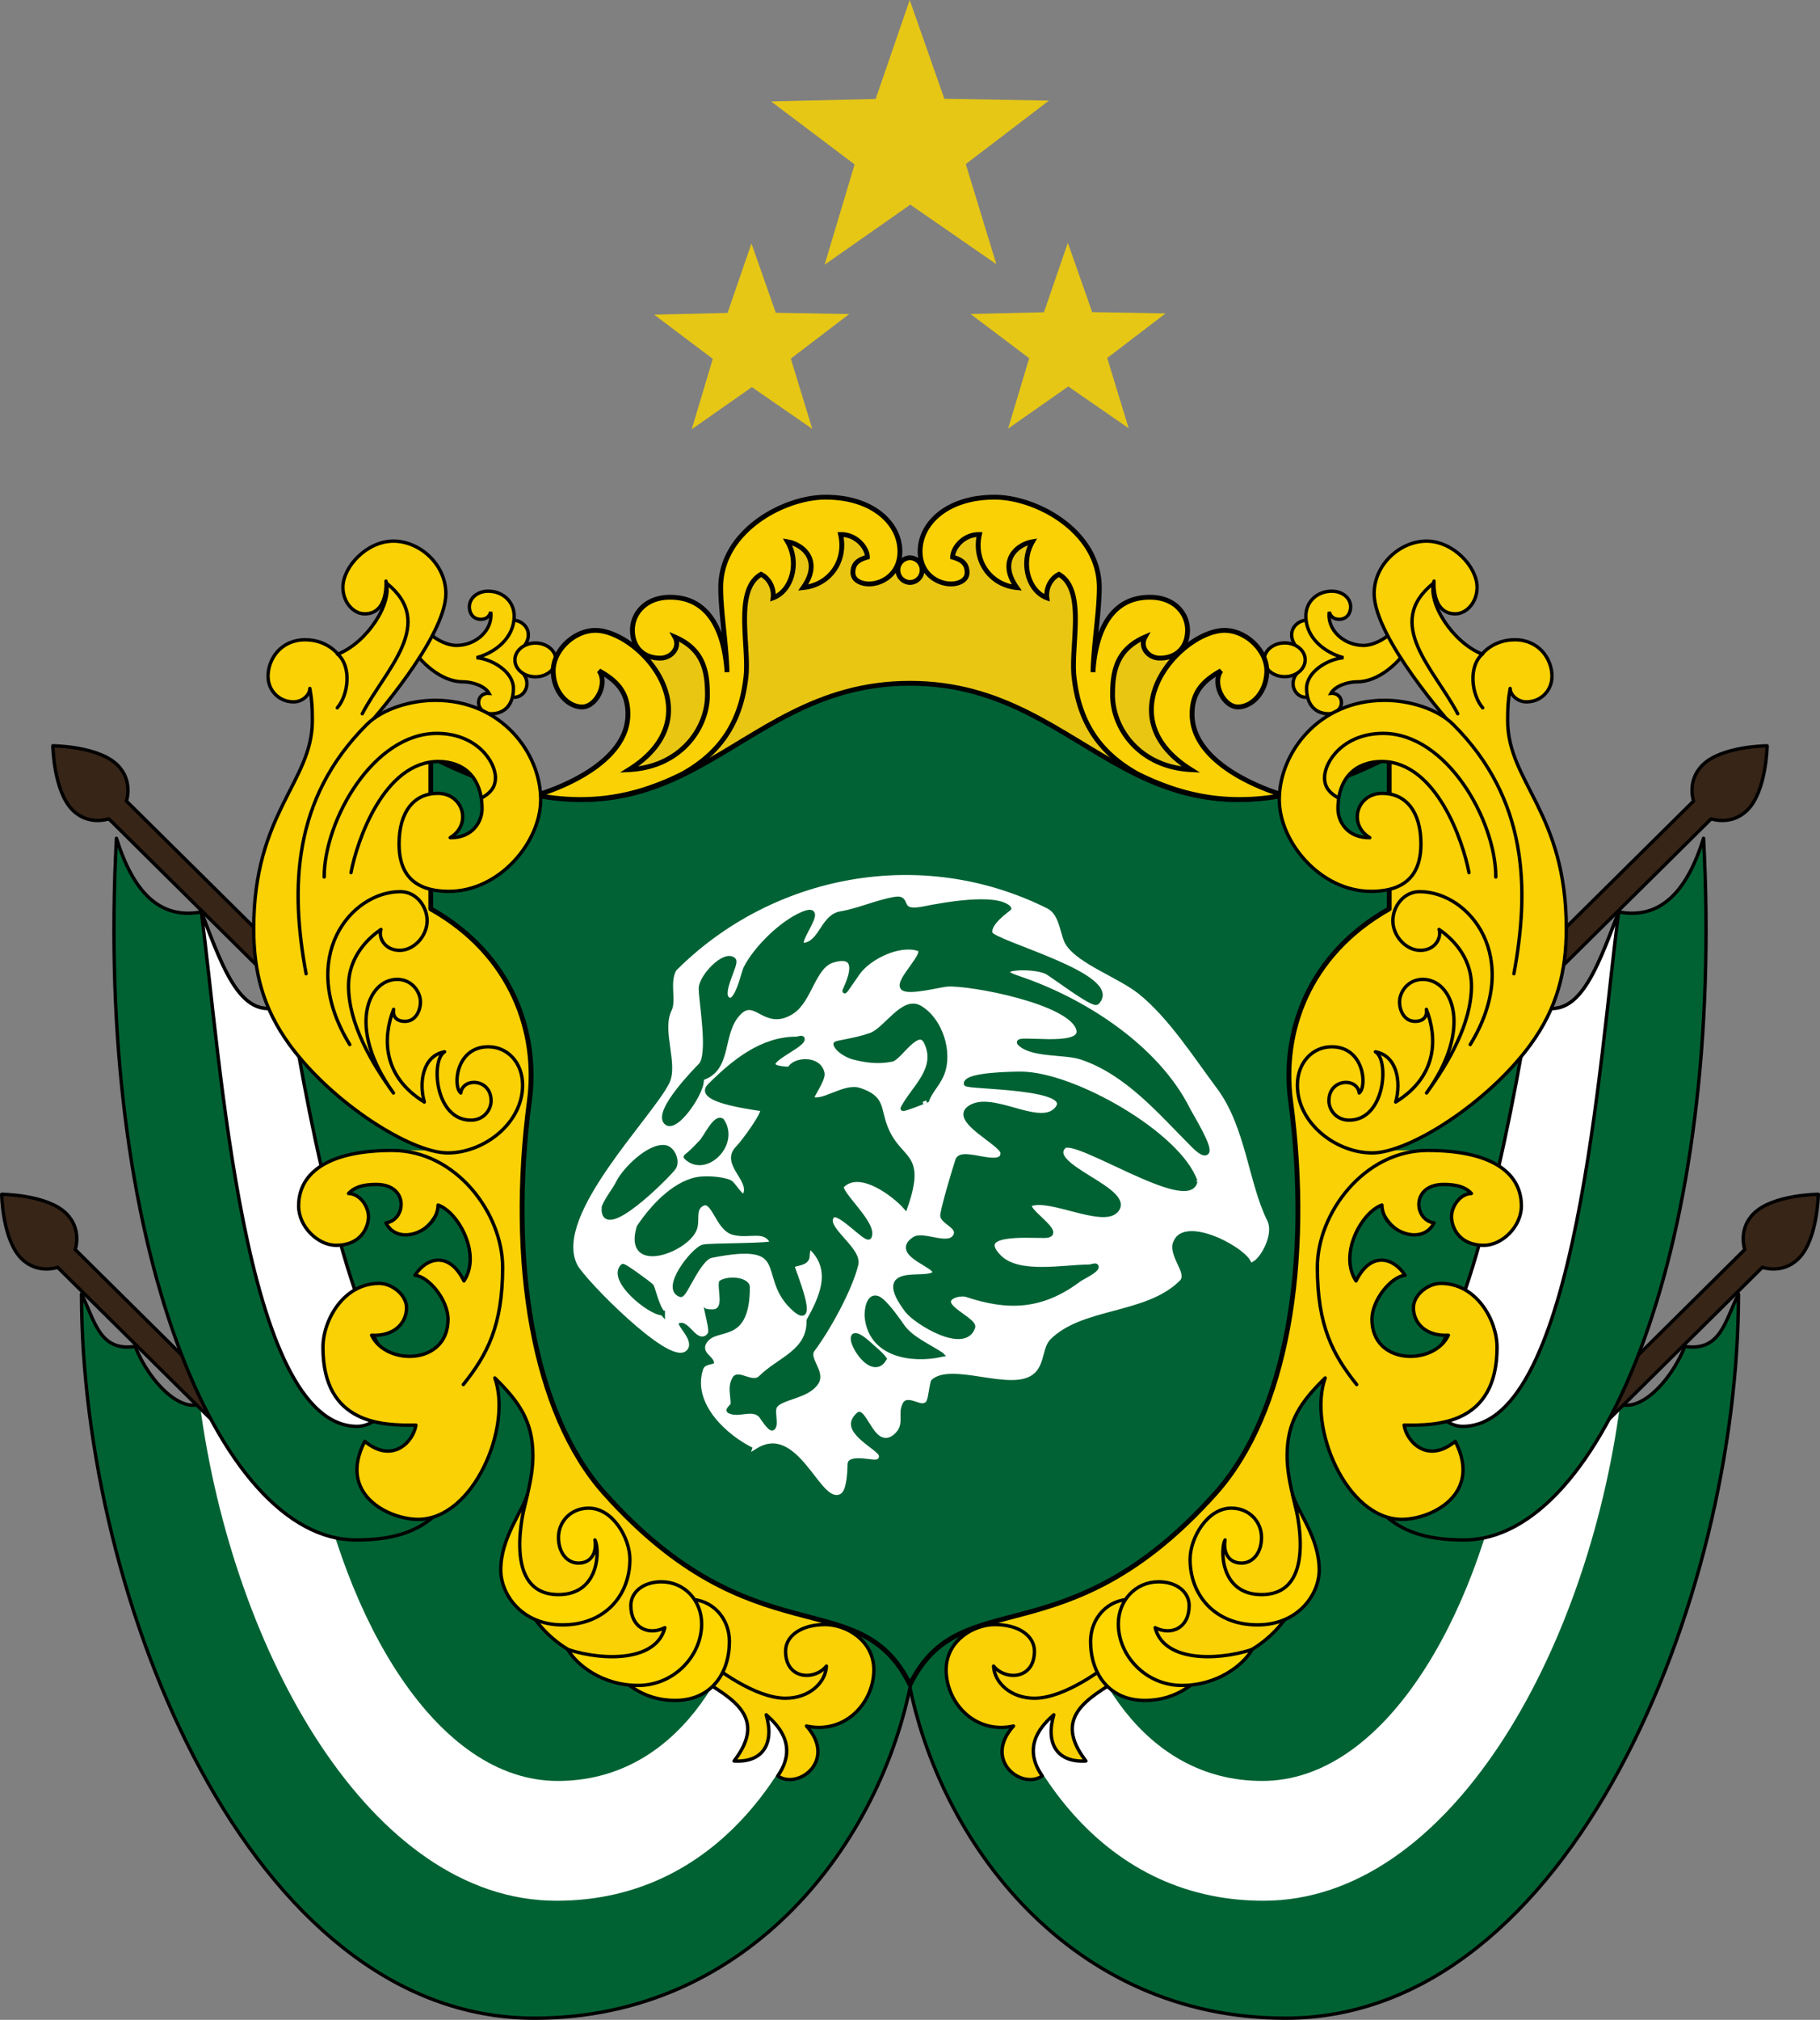
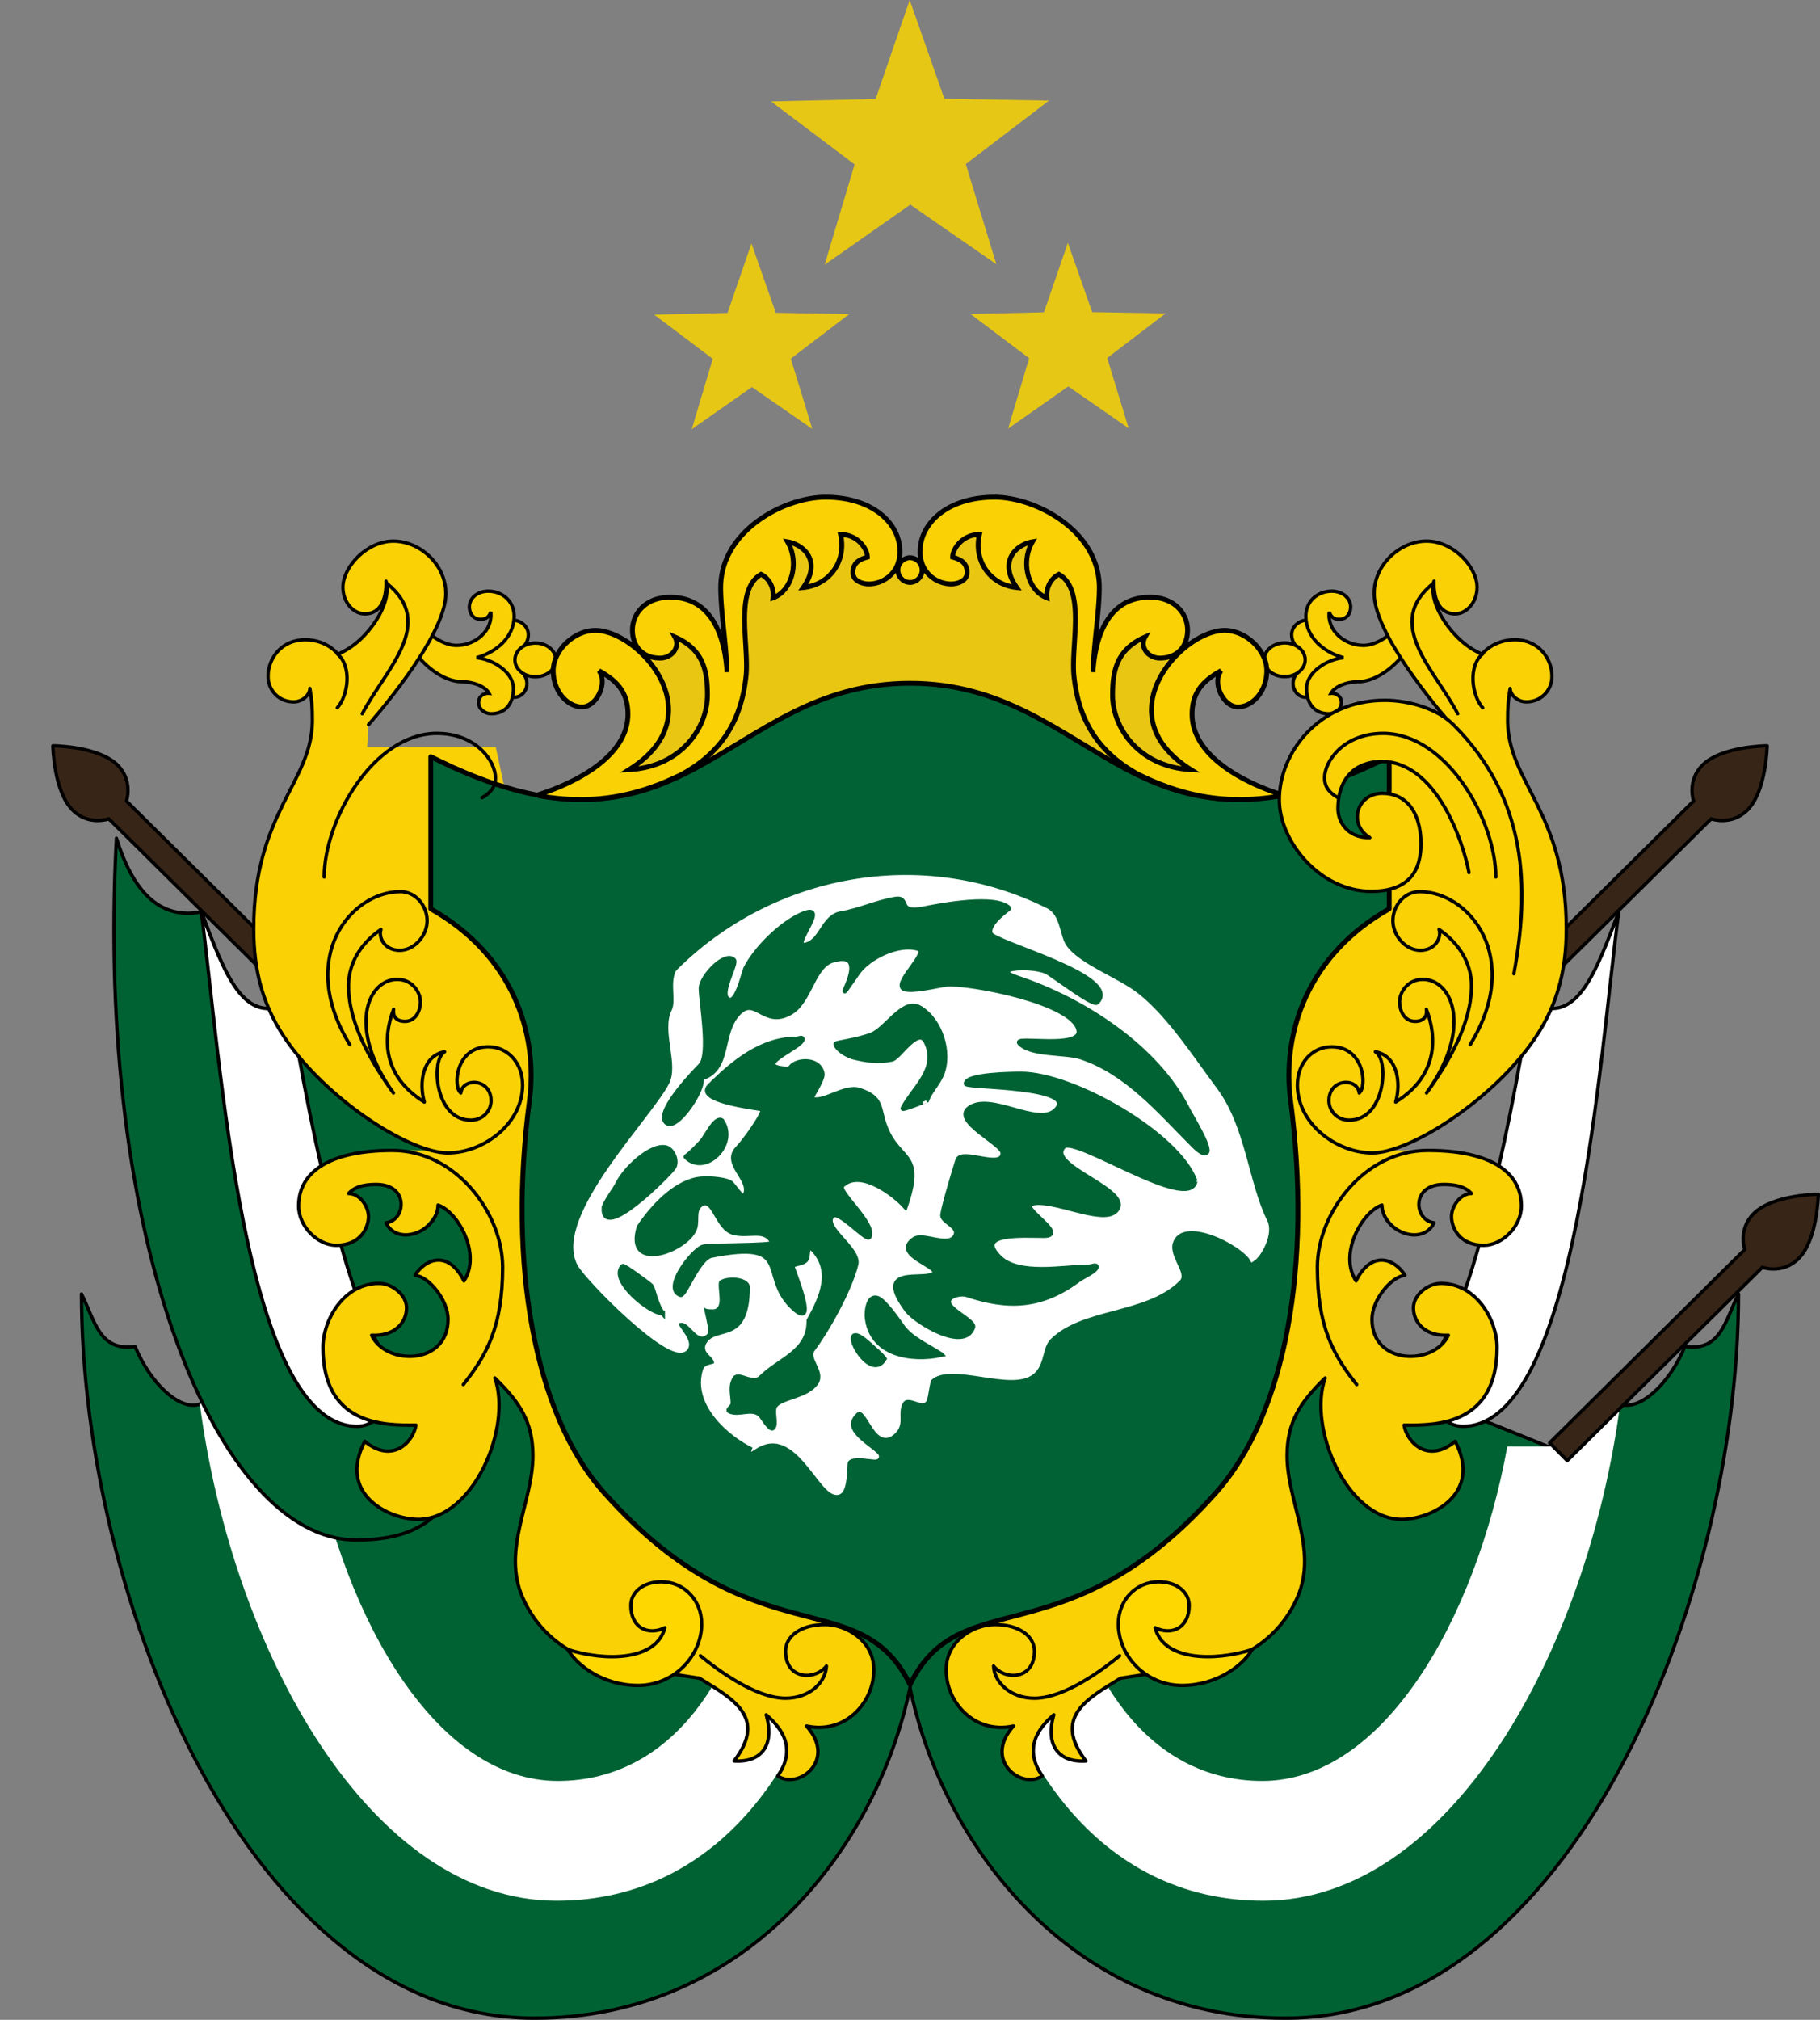
<svg xmlns="http://www.w3.org/2000/svg" width="377.652" height="418.866">
  <rect width="100%" height="100%" fill="#808080" stroke="none" />
  <path d="M188.56 348.608c6.254 33.05 33.33 69.908 78.193 69.908 59.295 0 93.987-87.225 93.987-150.173-2.792 5.555-3.69 11.965-11.134 10.875-3.055 7.662-10.087 14.58-14.499 11.392-2.1 5.123-9.678 9.321-13.982 9.321l-132.566-53.46z" fill="#d81e05" stroke="#000" stroke-width=".7" stroke-linecap="round" stroke-linejoin="round" style="fill:#006233;fill-opacity:1" />
  <path d="M335.118 290.6c-2.1 5.123-9.697 9.344-14 9.344h-8.344c-6.556 35.976-25.742 69.375-50.844 69.375-24.578 0-37.605-23.485-41.031-44.531v-24.844h-16.844V335.6c4.856 27.693 23.294 58.563 58.125 58.563 38.493 0 67.201-51.436 74-102.969-.375-.13-.716-.343-1.062-.594" fill="#fff" />
  <path d="M377.302 247.664s-9.416.043-13.39 3.976c-3.345 3.312-1.871 7.481-1.871 7.481l-40.495 40.087 3.65 3.687 40.494-40.087s4.155 1.516 7.5-1.796c3.973-3.933 4.112-13.348 4.112-13.348" fill="#77050c" stroke="#000" stroke-width=".7" stroke-linecap="round" stroke-linejoin="round" style="fill:#372517;fill-opacity:1" />
-   <path d="M335.884 189.114c8.868 1.656 14.253-4.524 17.606-15.276 4.479 83.602-20.96 145.512-49.712 145.512-15.334 0-21.305-6.789-26.15-25.115v-71.461l39.872-15.018c9.598 5.457 13.576-6.06 18.384-18.642" fill="#d81e05" stroke="#000" stroke-width=".7" stroke-linecap="round" stroke-linejoin="round" style="fill:#006233;fill-opacity:1" />
  <path d="M274.779 154.937h29.776l8.285 58.774-26.927 21.232v11.133l-5.956 4.66-3.107 6.215v13.205l5.179 8.803 2.071 8.285v8.027l-6.732-5.696-2.071-3.625h-28.481z" fill="#f9d104" />
  <path d="M335.884 189.114c-3.949 29.515-8.645 106.675-32.365 106.675-4.595 0-8.544-5.783-8.544-12.429 8.71-3.383 18.31-48.433 22.525-75.604 9.598 5.457 13.576-6.06 18.384-18.642" fill="#fff" stroke="#000" stroke-width=".7" stroke-linecap="round" stroke-linejoin="round" />
  <path d="m229.461 238.57-22.906 98.312h-.125c-4.415 0-10.094 3.37-10.094 9.406 0 6.832 5.962 13.416 13.969 11.656-6.417 7.117 1.726 13.284 5.969 10.344-4.447-6.41.222-10.765 2.375-12.688-.22.758-.35 1.471-.438 2.157-.044.342-.082.676-.094 1-.15 4.202 2.431 6.737 7.219 6.437a21 21 0 0 1-1.156-1.656 13 13 0 0 1-.812-1.5c-3.183-6.839 3.041-10.263 9.156-14l14.562-2.281c8.912-.302 17.974-4.99 22.125-14.5 4.35-9.963-2.125-19.714-2.125-29.375 0-7.02 2.723-11.086 7.875-16.125-3.645 10.188 4.43 29.312 15.938 29.312 5.976 0 16.782-5.125 11.062-16.187-5.797 4.777-10.122.054-10.625-3.344 6.675.098 19.313-.02 19.313-16.125 0-5.63-4.279-13.281-11.657-13.281-2.053 0-4.227 1.369-5.187 3.156-.08.149-.157.314-.219.469a3.8 3.8 0 0 0-.281 1.437c0 .976.236 1.916.719 2.75.097.167.197.343.312.5a5.45 5.45 0 0 0 1.844 1.594c.378.208.768.361 1.219.5.225.07.475.137.718.187a9.5 9.5 0 0 0 2.438.157c-2.958 6.35-15.875 6.286-15.875-3.282 0-3.987 3.97-8.873 6.875-9.156-2.248-3.551-7.015-5.189-10.188 1.188a7 7 0 0 1-.562-1.063c-.018-.039-.014-.086-.031-.125-.015-.033-.048-.06-.062-.094-.133-.301-.212-.608-.313-.906a9 9 0 0 1-.312-2.281v-.063l-.157.22c-.25-2.45.522-4.675 1.907-6.532v-.031c1.305-2.38 3.147-4.272 4.906-4.875.01.498.139 1.033.281 1.562a5 5 0 0 1-.156-.656c.693 1.075 2.246 4.27 5.688 5.219 1.49.41 3.036.092 4.187-1.22.175-.199.346-.408.5-.655l.062-.094c.088-.14.173-.28.25-.438-4.169-.538-4.857-7.968 2-7.968 3.572 0 4.973.995 5.781 1.875-1.816.031-3.246 1.564-3.843 3.187-.1.27-.167.544-.22.813a4 4 0 0 0-.093.78c0 .52.095 1.158.312 1.813.11.328.26.672.438 1 .887 1.644 2.692 3.157 6 3.157 3.748 0 7.75-3.86 7.75-8.157 0-7.215-6.687-11.53-19.406-11.53l-.031.062c-.585-.028-1.177-.063-1.782-.063zm51.188 18.968" fill="#f9d104" />
  <path d="M272.125 128.916c-2.153-1.291-6.475 2.042-2.46 5.955l.453 3.819c-4.16 2.987-.232 8.028 2.849 4.92l7.961-5.308v-3.043z" fill="#f9d104" stroke="#000" stroke-width=".7" stroke-linecap="round" stroke-linejoin="round" />
  <path d="M275.815 126.91c.394 1.097 1.025 1.511 2.105 1.511 1.47 0 2.337-1.153 2.337-2.549 0-2.007-1.86-3.258-3.862-3.276-2.889-.025-5.43 2-5.43 5.162 0 4.493 3.842 7.543 7.791 8.63-3.17.285-7.637 2.87-7.637 6.377 0 3.262 1.737 5.252 4.623 5.252 1.272 0 2.601-.949 2.601-2.301 0-1.357-1.094-2.034-2.176-1.94.842-1.489 3.38-2.388 5.484-2.388 4.379 0 8.862-4 10.844-7.6l-3.371-3.033c-.835 1.114-3.68 3.088-6.195 3.088-4.008 0-7.584-3.145-7.114-6.934z" style="marker:none" overflow="visible" fill="#f9d104" fill-rule="evenodd" stroke="#000" stroke-width=".7" />
  <path d="M366.683 154.658s-9.416.043-13.39 3.976c-3.345 3.312-1.871 7.481-1.871 7.481l-40.495 40.087 3.65 3.687 40.494-40.087s4.155 1.516 7.5-1.796c3.973-3.933 4.112-13.348 4.112-13.348" fill="#77050c" stroke="#000" stroke-width=".7" stroke-linecap="round" stroke-linejoin="round" style="fill:#372517;fill-opacity:1" />
  <path d="M301.189 150.276s-16.053-17.964-16.053-27.186c0-6.02 5.373-10.871 10.874-10.875 5.541 0 10.486 5.334 10.486 9.58 0 3.123-2.197 5.502-4.53 5.502-4.95 0-4.402-6.796-4.402-6.796-1.45 4.44 3.82 12.675 9.968 15.147 0 0 2.249-2.978 6.797-2.978 5.02 0 7.703 3.978 7.703 7.573 0 2.965-2.28 5.308-5.308 5.308-1.866 0-3.366-1.489-3.366-2.783-.421 2.33-.518 3.868-.518 6.667 0 12.777 12.17 19.051 12.17 43.175 0 8.801-1.884 16.43-7.457 24.058-8.802 12.048-25.136 22.417-32.806 22.417-7.52 0-15.535-6.143-15.535-14.046 0-4.696 3.137-7.962 7.12-7.962 6.8 0 7.37 8.329 5.697 9.58-.365-3.248-6.28-3.036-6.28 1.619 0 1.87 1.507 4.013 4.208 4.013 7.525 0 8.331-12.558 5.438-14.176 4.485.796 5.394 6.264 4.207 10.422 8.723-5.373 8.657-13.367 6.376-19.225.178 1.11-.255 2.492-2.363 2.492-2.155 0-3.204-2.129-3.204-4.046 0-2.006 1.71-4.66 4.823-4.66 6.122 0 10.483 10.093.776 23.561 4.46-6.153 9.321-14.33 9.321-22.202 0-6.303-4.423-10.151-6.731-11.716.58 1.618-.714 4.337-3.884 4.337-2.984 0-5.696-2.974-5.696-6.15 0-2.93 2.23-6.02 5.566-6.02 10.268 0 21.555 13.659 10.486 31.718" fill="#f9d104" stroke="#000" stroke-width=".7" stroke-linecap="round" stroke-linejoin="round" />
  <path d="M307.662 135.583c-3.069 2.598-2.294 8.564 0 11.198m-10.163-25.892c-10.596 8.402.182 17.918 4.984 27.122m-20.972 139.104c-4.898-6.13-8.156-12.119-8.156-24.339 0-11.114 9.631-24.208 22.914-24.208 12.72 0 19.42 4.306 19.42 11.521 0 4.298-4.02 8.156-7.768 8.156-5.292 0-6.732-3.878-6.732-5.955 0-2.03 1.721-4.748 4.142-4.79-.808-.88-2.189-1.877-5.76-1.877-6.858 0-6.176 7.423-2.007 7.962-2.462 5.016-10.7 1.773-10.81-3.69-4.235 1.451-9.02 10.292-5.373 15.73 3.174-6.377 7.915-4.717 10.163-1.166-2.905.284-6.861 5.14-6.861 9.127 0 9.568 12.9 9.651 15.858 3.302-4.728.265-7.25-2.572-7.25-5.697 0-2.612 2.96-5.049 5.697-5.049 7.377 0 11.651 7.64 11.651 13.27 0 16.105-12.614 16.216-19.29 16.118.504 3.398 4.82 8.143 10.616 3.366 5.72 11.062-5.092 16.182-11.068 16.182-11.508 0-19.569-19.134-15.924-29.323-5.152 5.04-7.897 9.099-7.897 16.118 0 9.661 6.486 19.424 2.136 29.387-4.151 9.51-13.226 14.199-22.137 14.5l-14.564 2.265c-6.989 4.271-14.113 8.137-7.185 17.154-5.893.37-8.432-3.522-6.668-9.58-2.152 1.922-6.84 6.277-2.395 12.687-4.242 2.94-12.371-3.24-5.955-10.357-8.007 1.76-13.981-4.82-13.981-11.651 0-6.037 5.682-9.386 10.098-9.386 5.135 0 8.22 2.468 8.22 5.502 0 5.962-6.072 6.121-8.48 3.107.162 3.42 3.542 6.667 8.48 6.667 6.335 0 14.447-6.135 17.671-8.803" fill="none" stroke="#000" stroke-width=".7" stroke-linecap="round" stroke-linejoin="round" />
  <path d="M189.093 348.608c-6.255 33.05-33.33 69.908-78.194 69.908-59.295 0-93.987-87.225-93.987-150.173 2.791 5.555 3.69 11.965 11.133 10.875 3.056 7.662 10.088 14.58 14.5 11.392 2.099 5.123 9.678 9.321 13.981 9.321l132.567-53.46z" fill="#d81e05" stroke="#000" stroke-width=".7" stroke-linecap="round" stroke-linejoin="round" style="fill:#006233;fill-opacity:1" />
  <path d="M42.534 290.6c2.1 5.123 9.697 9.344 14 9.344h8.344c6.556 35.976 25.742 69.375 50.844 69.375 24.578 0 37.604-23.485 41.03-44.531v-24.844h16.845V335.6c-4.856 27.693-23.295 58.563-58.125 58.563-38.493 0-67.202-51.436-74-102.969.375-.13.716-.343 1.062-.594" fill="#fff" />
-   <path d="M.35 247.664s9.416.043 13.389 3.976c3.346 3.312 1.872 7.481 1.872 7.481l40.495 40.087-3.65 3.687-40.495-40.087s-4.154 1.516-7.5-1.796C.488 257.079.35 247.664.35 247.664" fill="#77050c" stroke="#000" stroke-width=".7" stroke-linecap="round" stroke-linejoin="round" style="fill:#372517;fill-opacity:1" />
  <path d="M41.768 189.114c-8.868 1.656-14.253-4.524-17.607-15.276-4.478 83.602 20.96 145.512 49.713 145.512 15.334 0 21.305-6.789 26.15-25.115v-71.461l-39.873-15.018c-9.598 5.457-13.575-6.06-18.383-18.642" fill="#d81e05" stroke="#000" stroke-width=".7" stroke-linecap="round" stroke-linejoin="round" style="fill:#006233;fill-opacity:1" />
  <path d="M102.873 154.937H73.097l-8.285 58.774 26.927 21.232v11.133l5.955 4.66 3.107 6.215v13.205l-5.178 8.803-2.071 8.285v8.027l6.732-5.696 2.07-3.625h28.482z" fill="#f9d104" />
  <path d="M41.768 189.114c3.949 29.515 8.644 106.675 32.365 106.675 4.595 0 8.544-5.783 8.544-12.429-8.71-3.383-18.31-48.433-22.526-75.604-9.598 5.457-13.575-6.06-18.383-18.642" fill="#fff" stroke="#000" stroke-width=".7" stroke-linecap="round" stroke-linejoin="round" />
  <path d="m148.19 238.57 22.907 98.312h.125c4.415 0 10.093 3.37 10.093 9.406 0 6.832-5.961 13.416-13.968 11.656 6.416 7.117-1.726 13.284-5.97 10.344 4.447-6.41-.222-10.765-2.374-12.688.22.758.35 1.471.437 2.157.044.342.082.676.094 1 .15 4.202-2.43 6.737-7.218 6.437.433-.563.83-1.131 1.156-1.656a13 13 0 0 0 .813-1.5c3.181-6.839-3.042-10.263-9.157-14l-14.562-2.281c-8.912-.302-17.974-4.99-22.125-14.5-4.35-9.963 2.125-19.714 2.125-29.375 0-7.02-2.724-11.086-7.875-16.125 3.645 10.188-4.43 29.312-15.938 29.312-5.976 0-16.782-5.125-11.062-16.187 5.796 4.777 10.122.054 10.625-3.344-6.676.098-19.313-.02-19.313-16.125 0-5.63 4.279-13.281 11.656-13.281 2.053 0 4.227 1.369 5.188 3.156.08.149.156.314.219.469.187.462.28.947.28 1.437 0 .976-.235 1.916-.718 2.75-.097.167-.197.343-.312.5a5.45 5.45 0 0 1-1.844 1.594 6.3 6.3 0 0 1-1.219.5c-.225.07-.476.137-.719.187-.729.15-1.55.207-2.437.157 2.958 6.35 15.875 6.286 15.875-3.282 0-3.987-3.97-8.873-6.875-9.156 2.248-3.551 7.014-5.189 10.187 1.188a7 7 0 0 0 .563-1.063c.018-.039.014-.086.03-.125.016-.033.049-.06.063-.094.133-.301.211-.608.312-.906a9 9 0 0 0 .313-2.281v-.063l.156.22c.25-2.45-.521-4.675-1.906-6.532v-.031c-1.305-2.38-3.147-4.272-4.906-4.875-.01.498-.139 1.033-.282 1.562a5 5 0 0 0 .157-.656c-.693 1.075-2.246 4.27-5.688 5.219-1.49.41-3.036.092-4.187-1.22a5 5 0 0 1-.5-.655l-.062-.094a5 5 0 0 1-.25-.438c4.168-.538 4.857-7.968-2-7.968-3.572 0-4.974.995-5.782 1.875 1.816.031 3.247 1.564 3.844 3.187.1.27.167.544.219.813s.094.527.094.78a5.9 5.9 0 0 1-.313 1.813c-.108.328-.26.672-.437 1-.887 1.644-2.693 3.157-6 3.157-3.748 0-7.75-3.86-7.75-8.157 0-7.215 6.686-11.53 19.406-11.53l.031.062c.585-.028 1.177-.063 1.781-.063zm-51.187 18.968" fill="#f9d104" />
  <path d="m162.732 108.6-9.25 9.5v25h-3.5l-4.25-12.5h-9.25l-6.25 6.5 4.25 5v9.75l-8.25 10v3.625c23.227-2.893 35.153-23.78 62.594-23.78 27.44 0 39.367 20.887 62.594 23.78v-3.625l-8.25-10v-9.75l4.25-5-6.25-6.5h-9.25l-4.25 12.5h-3.5v-25l-9.25-9.5h-19.75l-1.75 7.5-4.594 2.5-4.594-2.5-1.75-7.5z" fill="#e9c612" />
  <path d="M188.826 141.694c-38.872 0-46.6 41.904-99.438 15.219v31.562c17.022 9.6 22.306 25.87 20.47 39.782-4.449 33.68.848 64.875 15.5 81.312 31.196 35 52.957 18.286 63.468 39.781 10.51-21.495 32.272-4.782 63.469-39.78 14.651-16.438 19.947-47.633 15.5-81.313-1.838-13.912 3.446-30.183 20.468-39.782v-31.562c-52.838 26.685-60.566-15.219-99.437-15.219" fill="#d81e05" style="fill:#006235;fill-opacity:1" />
  <path d="M188.826 141.694c-38.872 0-46.6 41.904-99.438 15.219v31.562c17.022 9.6 22.306 25.87 20.47 39.782-4.449 33.68.848 64.875 15.5 81.312 31.196 35 52.957 18.286 63.468 39.781 10.51-21.495 32.272-4.782 63.469-39.78 14.651-16.438 19.947-47.633 15.5-81.313-1.838-13.912 3.446-30.183 20.468-39.782v-31.562c-52.838 26.685-60.566-15.219-99.437-15.219" fill="none" stroke="#000" stroke-linecap="round" stroke-linejoin="round" />
  <path d="M105.527 128.916c2.153-1.291 6.475 2.042 2.46 5.955l-.454 3.819c4.162 2.987.233 8.028-2.848 4.92l-7.962-5.308v-3.043z" fill="#f9d104" stroke="#000" stroke-width=".7" stroke-linecap="round" stroke-linejoin="round" />
  <path d="M106.847 136.85a4.25 3.5 0 1 0 8.5 0 4.25 3.5 0 1 0-8.5 0" fill="#f9d104" stroke="#000" stroke-width=".7" stroke-linecap="round" stroke-linejoin="round" />
  <path style="marker:none" d="M101.837 126.91c-.394 1.097-1.025 1.511-2.105 1.511-1.47 0-2.337-1.153-2.337-2.549 0-2.007 1.86-3.258 3.862-3.276 2.889-.025 5.43 2 5.43 5.162 0 4.493-3.842 7.543-7.791 8.63 3.17.285 7.637 2.87 7.637 6.377 0 3.262-1.737 5.252-4.623 5.252-1.272 0-2.601-.949-2.601-2.301 0-1.357 1.094-2.034 2.176-1.94-.842-1.489-3.38-2.388-5.485-2.388-4.378 0-8.86-4-10.843-7.6l3.37-3.033c.836 1.114 3.68 3.088 6.196 3.088 4.007 0 7.584-3.145 7.114-6.934z" overflow="visible" fill="#f9d104" fill-rule="evenodd" stroke="#000" stroke-width=".7" />
  <path d="M10.969 154.658s9.416.043 13.389 3.976c3.346 3.312 1.872 7.481 1.872 7.481l40.495 40.087-3.65 3.687-40.495-40.087s-4.154 1.516-7.5-1.796c-3.973-3.933-4.111-13.348-4.111-13.348" fill="#77050c" stroke="#000" stroke-width=".7" stroke-linecap="round" stroke-linejoin="round" style="fill:#372517;fill-opacity:1" />
  <path d="M76.463 150.276s16.053-17.964 16.053-27.186c0-6.02-5.373-10.871-10.875-10.875-5.54 0-10.486 5.334-10.486 9.58 0 3.123 2.198 5.502 4.531 5.502 4.949 0 4.402-6.796 4.402-6.796 1.45 4.44-3.82 12.675-9.968 15.147 0 0-2.25-2.978-6.797-2.978-5.02 0-7.703 3.978-7.703 7.573 0 2.965 2.279 5.308 5.308 5.308 1.865 0 3.366-1.489 3.366-2.783.421 2.33.518 3.868.518 6.667 0 12.777-12.17 19.051-12.17 43.175 0 8.801 1.884 16.43 7.457 24.058 8.801 12.048 25.135 22.417 32.805 22.417 7.52 0 15.536-6.143 15.536-14.046 0-4.696-3.137-7.962-7.12-7.962-6.8 0-7.37 8.329-5.697 9.58.365-3.248 6.279-3.036 6.279 1.619 0 1.87-1.506 4.013-4.208 4.013-7.524 0-8.33-12.558-5.437-14.176-4.485.796-5.394 6.264-4.207 10.422-8.723-5.373-8.658-13.367-6.376-19.225-.178 1.11.255 2.492 2.362 2.492 2.156 0 3.204-2.129 3.204-4.046 0-2.006-1.709-4.66-4.822-4.66-6.122 0-10.483 10.093-.777 23.561-4.459-6.153-9.32-14.33-9.32-22.202 0-6.303 4.423-10.151 6.731-11.716-.58 1.618.713 4.337 3.884 4.337 2.983 0 5.696-2.974 5.696-6.15 0-2.93-2.23-6.02-5.567-6.02-10.267 0-21.555 13.659-10.486 31.718" fill="#f9d104" stroke="#000" stroke-width=".7" stroke-linecap="round" stroke-linejoin="round" />
  <path d="M69.99 135.583c3.069 2.598 2.294 8.564 0 11.198m10.163-25.892c10.595 8.402-.183 17.918-4.985 27.122m20.973 139.104c4.898-6.13 8.156-12.119 8.156-24.339 0-11.114-9.632-24.208-22.915-24.208-12.72 0-19.418 4.306-19.418 11.521 0 4.298 4.02 8.156 7.767 8.156 5.292 0 6.732-3.878 6.732-5.955 0-2.03-1.722-4.748-4.143-4.79.808-.88 2.19-1.877 5.761-1.877 6.857 0 6.176 7.423 2.007 7.962 2.461 5.016 10.699 1.773 10.81-3.69 4.234 1.451 9.019 10.292 5.372 15.73-3.173-6.377-7.915-4.717-10.162-1.166 2.905.284 6.861 5.14 6.861 9.127 0 9.568-12.9 9.651-15.859 3.302 4.729.265 7.25-2.572 7.25-5.697 0-2.612-2.959-5.049-5.696-5.049-7.378 0-11.652 7.64-11.652 13.27 0 16.105 12.615 16.216 19.29 16.118-.503 3.398-4.819 8.143-10.616 3.366-5.72 11.062 5.093 16.182 11.069 16.182 11.507 0 19.569-19.134 15.924-29.323 5.151 5.04 7.896 9.099 7.896 16.118 0 9.661-6.485 19.424-2.136 29.387 4.152 9.51 13.226 14.199 22.138 14.5l14.564 2.265c6.988 4.271 14.113 8.137 7.185 17.154 5.893.37 8.432-3.522 6.667-9.58 2.153 1.922 6.842 6.277 2.395 12.687 4.243 2.94 12.372-3.24 5.955-10.357 8.007 1.76 13.982-4.82 13.982-11.651 0-6.037-5.683-9.386-10.098-9.386-5.135 0-8.22 2.468-8.22 5.502 0 5.962 6.071 6.121 8.48 3.107-.162 3.42-3.543 6.667-8.48 6.667-6.336 0-14.448-6.135-17.672-8.803" fill="none" stroke="#000" stroke-width=".7" stroke-linecap="round" stroke-linejoin="round" />
-   <path d="M109.41 309.964c-1.035 3.56-5.502 8.966-5.502 15.6 0 4.953 4.24 11.393 12.817 11.393 8.844 0 13.981-6.173 13.981-13.594 0-4.473-3.604-10.615-8.544-10.615-3.806 0-6.279 2.877-6.279 6.084 0 3.07 1.72 5.308 4.143 5.308 2.837 0 3.82-2.395 3.43-4.79.949 1.642 1.174 11.328-7.573 11.328-11.573 0-7.566-16.83-6.473-20.714m16.7 35.149c3.05 3.59 7.069 7.508 13.982 7.508 7.538 0 11.263-5.671 11.263-12.234 0-4.847-3.564-8.738-8.35-8.738l.712 9.515c-1.71 6.856-9.724 6.459-17.606 3.949" fill="#fed700" stroke="#000" stroke-width=".7" stroke-linecap="round" stroke-linejoin="round" />
  <path d="M117.825 342.07c1.885 3.266 7.263 7.444 14.564 7.444 7.538 0 13.205-6.189 13.205-12.752 0-4.847-3.564-8.738-8.35-8.738-3.825 0-6.343 2.177-6.343 4.92 0 4.665 3.649 6.286 7.055 4.595-1.71 6.856-12.248 7.042-20.13 4.531" fill="#fed700" stroke="#000" stroke-width=".7" stroke-linecap="round" stroke-linejoin="round" />
  <path d="M270.824 136.822a4.25 3.5 0 1 1-8.5 0 4.25 3.5 0 1 1 8.5 0" fill="#f9d104" stroke="#000" stroke-width=".7" stroke-linecap="round" stroke-linejoin="round" />
  <path style="fill:#f9d104;fill-opacity:1;stroke:#000;stroke-opacity:1" d="M171.295 103.1c-8.615 0-21.75 7.004-21.75 18.75 0 5.016 1.166 11.658 1.312 17.532-.456-7.41-3.156-15.532-11.812-15.532-5.085 0-7.813 3.389-7.813 6.813s2.16 5.812 5.75 5.812c2.411 0 4.238-2.263 3.063-4.375 5.957 2.559 6.75 7.178 6.75 12 0 6.974-5.605 14.959-16.25 15.5 18.062-11.34 1.877-28.875-7-28.875-4.419 0-8.75 4.14-8.75 8.375 0 4.292 2.975 7.5 6 7.5 2.959 0 5.388-4.898 3.5-7.5 3.507 1.965 6 4.265 6 9 0 8.606-10.523 14.156-18.75 16.75.138.069.237.122.375.188 12.09 2.101 21.24-.395 29.5-4.438.221-.108.41-.22.625-.343 7.465-4.31 11.718-10.488 12.75-19.938.705-6.461-2.509-17.966 3.125-21.219 1.73.854 2.748 2.918 2.5 4.875 3.89-1.432 5.515-7.3 3-11.625 3.23.54 7.194 3.926 3.25 9.5 5.577-.56 9.004-5.62 7.75-11 3.367-.067 5.562 2.86 5.562 4.688-1.5.437-3 1.061-3 3.187 0 1.77 1.98 2.375 3.313 2.375 2.852 0 6.437-2.135 6.437-6.75 0-5.81-5.637-11.25-15.437-11.25zm35.062 0c-9.8 0-15.437 5.44-15.437 11.25 0 4.615 3.585 6.75 6.437 6.75 1.332 0 3.313-.605 3.313-2.375 0-2.126-1.5-2.75-3-3.187 0-1.828 2.195-4.755 5.562-4.688-1.254 5.38 2.173 10.44 7.75 11-3.944-5.574.02-8.96 3.25-9.5-2.515 4.326-.891 10.193 3 11.625-.248-1.957.77-4.021 2.5-4.875 5.633 3.253 2.42 14.758 3.125 21.22 1.032 9.45 5.285 15.627 12.75 19.937.214.123.403.235.625.343 8.259 4.043 17.41 6.539 29.5 4.438.138-.066.237-.12.375-.188-8.227-2.594-18.75-8.144-18.75-16.75 0-4.735 2.492-7.035 6-9-1.888 2.602.541 7.5 3.5 7.5 3.025 0 6-3.208 6-7.5 0-4.235-4.332-8.375-8.75-8.375-8.877 0-25.063 17.535-7 28.875-10.645-.541-16.25-8.526-16.25-15.5 0-4.822.793-9.441 6.75-12-1.175 2.112.651 4.375 3.063 4.375 3.59 0 5.75-2.388 5.75-5.812s-2.729-6.813-7.813-6.813c-8.656 0-11.356 8.121-11.812 15.532.146-5.874 1.312-12.516 1.312-17.532 0-11.746-13.135-18.75-21.75-18.75zm-17.531 12.563a2.563 2.563 0 0 0 0 5.125 2.563 2.563 0 0 0 0-5.125z" />
  <path d="M314.135 201.93c3.289-17.657 2.879-36.217-12.558-51.654-3.42-3.419-9.435-5.048-14.24-5.048-13.806 0-21.88 11.015-21.88 20.584 0 8.81 8.552 19.03 19.031 19.03 8.266 0 10.357-4.661 10.357-9.839 0-6.677-3.118-10.486-8.026-10.486-5.27 0-7.166 6.409-2.59 9.192-4.76.062-6.602-3.451-6.602-5.956 0-6.663 3.908-9.838 9.062-9.838 11.307 0 16.931 16.582 18.125 23.043" fill="#f9d104" stroke="#000" stroke-width=".7" stroke-linecap="round" stroke-linejoin="round" />
  <path d="M277.627 165.423c-1.564-.886-2.783-2.043-2.783-4.142 0-3.419 3.978-9.192 12.169-9.192 13.176 0 23.367 18.042 23.367 29.776" fill="none" stroke="#000" stroke-width=".7" stroke-linecap="round" stroke-linejoin="round" />
-   <path d="M63.517 201.93c-3.289-17.657-2.88-36.217 12.558-51.654 3.419-3.419 9.434-5.048 14.24-5.048 13.806 0 21.879 11.015 21.879 20.584 0 8.81-8.551 19.03-19.03 19.03-8.266 0-10.358-4.661-10.358-9.839 0-6.677 3.119-10.486 8.027-10.486 5.27 0 7.166 6.409 2.59 9.192 4.759.062 6.602-3.451 6.602-5.956 0-6.663-3.909-9.838-9.063-9.838-11.306 0-16.93 16.582-18.124 23.043" fill="#f9d104" stroke="#000" stroke-width=".7" stroke-linecap="round" stroke-linejoin="round" />
  <path d="M100.025 165.423c1.564-.886 2.783-2.043 2.783-4.142 0-3.419-3.978-9.192-12.17-9.192-13.175 0-23.367 18.042-23.367 29.776" fill="none" stroke="#000" stroke-width=".7" stroke-linecap="round" stroke-linejoin="round" />
  <path style="display:inline;fill:#e6c715;fill-opacity:1;stroke:#00f;stroke-width:0" d="M206.744 54.788 188.89 42.441l-17.782 12.452 6.225-20.797-17.337-13.064 21.702-.506L188.765 0l7.187 20.484 21.706.379-17.26 13.165Z" />
  <path style="display:inline;fill:#e6c715;fill-opacity:1;stroke:#00f;stroke-width:0" transform="translate(-20.637 6.193)scale(.702)" d="m363.018 117.688-17.855-12.347-17.783 12.452 6.225-20.797-17.337-13.065 21.703-.506 7.067-20.525 7.188 20.484 21.705.378-17.26 13.166z" />
  <path style="display:inline;fill:#e6c715;fill-opacity:1;stroke:#00f;stroke-width:0" transform="translate(-86.287 6.327)scale(.702)" d="m363.018 117.688-17.855-12.347-17.783 12.452 6.225-20.797-17.337-13.065 21.703-.506 7.067-20.525 7.188 20.484 21.705.378-17.26 13.166z" />
  <path style="fill:#fff;fill-opacity:1;stroke:#fff;stroke-width:1px;stroke-linecap:butt;stroke-linejoin:miter;stroke-opacity:1" d="M313.02 362.844c8.94-5.495 13.877 11.197 17.376 9.448 1.068-.534 1.237-4.609 1.237-5.657 0-3.595 7.753-.555 6.364-1.945-1.887-1.886-8.327-5.107-4.42-9.015 2.942-2.942 4.245 7.953 8.132 4.066 1.778-1.778.222-3.626 1.415-6.01 1.221-2.444 4.471.425 4.95-.531.369-.739.64-4 1.06-4.42 4.322-4.321 17.406 2.57 21.567-1.59 1.866-1.867 1.419-5.132 3.182-6.895 6.789-6.79 19.973-5.301 26.87-12.197 1.074-1.075-2.527-4.794-1.591-7.602 2.21-6.631 15.111.19 16.97 3.536 1.476-.901 3.87-5.344 2.652-7.778-3.938-7.876-4.476-19.463-10.43-27.4-4.61-6.147-9.982-14.563-16.087-19.446-4.22-3.376-12.452-6.128-15.202-10.253-1.363-2.044-1.241-6.19-3.713-7.425-25.953-12.977-56.68-6.958-76.367 12.728-1.246 2.286.157 6.05-.884 8.132-2.063 4.125 1.576 10.99-.53 15.202-3.573 7.146-23.961 27.386-19.092 37.124 1.472 2.945 18.928 20.67 21.92 17.677 1.637-1.637-2.92-4.992-1.59-5.657 2.629-1.314 4.185 3.947 5.833 2.298.559-.559-2.021-8.207-.53-6.717 1.09 1.09-.157 1.414 2.12 1.414 1.883 0-.095-5.062 1.061-5.833 2.107-1.405 7.071-.894 7.071 1.767 0 11.639-6.514 9.167-8.662 11.314-1.97 1.97 1.238 2.495 1.238 4.42 0 .887-1.993.498-2.298 1.414-2.259 6.776 4.927 13.275 10.379 15.83z" transform="translate(-156.268 -62.9)" />
  <path style="fill:#006233;fill-opacity:1;stroke:#006233;stroke-width:1px;stroke-linecap:butt;stroke-linejoin:miter;stroke-opacity:1" d="M306.045 295.305c3.321 4.833-3.462 11.477-7.425 7.513-.044-.043.692-.61.751-.662.862-.766 1.69-1.629 2.475-2.475.946-1.018 2.868-5.263 4.199-4.376zm42.518-4.242c.057-.004-5.125 2.06-4.938 1.687 2.06-4.12 7.635-8.168 4.813-13.812-1.68-3.36-5.587 3.317-7.125 3.625-2.804.56-5.171.254-7.938-.438-1.13-.283-3.269-1.43-3.687-2.687-.096-.288 4.026-.68 7.312-1.875 3.095-1.126 6.674-7.624 10.063-5.688 4.28 2.446 6.545 9.312 4.562 13.938-.808 1.885-2.399 3.425-3.062 5.25zm-8.813 53.625c-.753-1.05-1.86-1.86-2.812-2.75-8.148-7.604-.572 8.389 2.812 2.75zm11.813-.875c-6.182 1.337-14.592.025-15.375-7.813-.106-1.057.218-4.51 2.125-3.875 1.5.5 4.29 4.594 5.25 5.938 1.771 2.48 5.504 4.086 8 5.75zm52.687-35.938c-3.437-9.778-25.362-22.25-36.125-22.25-1.561 0-11.375.092-11.375 2 0 .763 23.726.399 18.625 5.5-3.703 3.703-13.56-3.706-18-.375-3.454 2.59 7 7.305 7 9.25 0 3.664-8.558-.952-9.375 1.5-.615 1.846-3.34 10.98-3.125 11.625.422 1.266 3.429 2.177 2.75 3.875-1.186 2.966-6.718-.396-8.625.875-4.866 3.244 6.041 5.719 4 7.25-2.085 1.564-12.524-1.866-5.5 7.5 1.802 2.403 11.92 8.616 13.625 3.5.386-1.159-4.589-3.355-5-5-.391-1.566 2.574-2.142 3.75-1.75 8.416 2.805 15.442 2.73 23.25-3.125.632-.474 3.625-1.838 3.625-2.625 0-.5-1 0-1.5 0-5.235 0-14.607 2.018-18.625-2-5.298-5.298 5.062-4.5 9.25-4.5 5.13 0-5.124-5.792-2.625-6.625 4.111-1.37 14.68 4.32 17.5 1.5 4.145-4.145-14.86-9.265-10.75-13.375 2.322-2.322 25.975 13.627 27.25 7.25zm-122.625 5.313c.737-1.818 2.11-3.346 3-5.125 1.299-2.598 6.422-7.732 9.688-7.188 1.531.255 2.615 2.826 1.75 4.125-1.012 1.517-15.117 15.66-14.438 8.188zm12.125 22c-2.666-.038-11.056-6.882-8.25-9.688.218-.218 5.36 3.548 5.938 4.125.248.249 1.062 4.134 2.312 5.563z" transform="translate(-156.268 -62.9)" />
  <path style="fill:#006233;fill-opacity:1;stroke:#006233;stroke-width:1px;stroke-linecap:butt;stroke-linejoin:miter;stroke-opacity:1" d="M320.125 284.625c-9.101-.347 2.625-4.51 2.625-6.25 0-.417-.833 0-1.25 0-7.142 0-12.975 4.725-18 9.75-3.146 3.146 10.85 4.6 11 4.75.666.666-3.949 6.949-5.125 8.125-3.216 3.216 3.126 6.498 1.5 9.75-.564 1.128-2.435-2.28-3.125-2.625-1.536-.768-5.172-.966-6.875-.625-5.016 1.003-9.494 6.116-12 9.875-2.972 9.754 10.483 4.567 11.625 0 .43-1.722-.404-3.923 1.5-4.875 2.43-1.215 3.19 5.172 6.5 6 3.407.852 6.497-1.131 8.125 2.125.352.704-13.322.482-14.5.875-2.103.701-8.32 8.644-4.625 9.875.84.28 3.68-7.586 6.375-8.125 17.076-3.415 10.096 3.971 16.625 10.5 6.066 6.066-.054-8.196.125-8.375.569-.569 2.852-.384 3.125-1.75.053-.265.066-2.81 1-1.875 4.595 4.595 2.067 10.155-.625 15 .109 6.547-6.138 8.013-10 11.875-1.641 1.641-4.63-1.115-5.375.125-1.049 1.748-.375 3.37-.375 5.25 0 .559-1.25 1.25-.75 1.5 1.983.992 4.697-.928 6.5.875.235.235 1.984 3.14 2.5 2.625.842-.842-.328-3.521.5-4.625 1.358-1.811 6.593-1.89 8.5-4.75 1.495-2.243-2.203-4.938-.75-6.875 3.064-4.085 7.667-12.292 9-17.625.81-3.24-7.239-7.761-4.875-10.125 1.325-1.325 7.133 5.359 7.625 4.375 1.349-2.698-6.857-9.393-5.625-10.625 3.736-3.736 10.969 1.95 13.125 4.375 3.915-11.354-1.23-9.135-4.125-16.375-1.575-3.936-.419-6.098-5.375-7.75-3.153-1.051-7.661 2.92-10 1.75-.26-.13 2.495-4.024 2.25-5.25-.676-3.38-5.947-2.884-6.75-.875z" transform="translate(-156.268 -62.9)" />
  <path style="fill:#006233;fill-opacity:1;stroke:#006233;stroke-width:1px;stroke-linecap:butt;stroke-linejoin:miter;stroke-opacity:1" d="M301.75 286.5c.782 2.14-5.21 11.164-7.25 9.125-2.255-2.255 6.474-11.099 7.125-11.75 2.183-2.183.125-13.217.125-16 0-2.436 4.973-7.652 6.75-5.875.7.7-2.877 6.498-1.375 8 1.914 1.914 3.456-5.412 3.875-6.25 2.05-4.1 7.38-9.377 11.75-11.25 5.984-2.564-2.873 7.075.625 6.375 3.366-.673 3.722-5.891 7.375-6.5 3.793-.632 7.405-2.36 11.25-3 3.15-.525.118 3.151 5.875 2 3.988-.798 15.036-2.839 17.75-.125.061.061-4.59 3.106-3.875 5.25.658 1.974 27.499 8.876 22.125 14.25-.772.772-9.472-5.918-10.5-6.375-3.173-1.41-12.434-.811-5.875 1.375 13.443 4.481 28.737 14.224 35.25 27.25.664 1.327 4.813 7.937 3.875 8.875-.65.65-2.43-1.18-2.75-1.5-6.884-6.884-13.703-15.068-23.25-18.25-3.36-1.12-10.236-.36-12.75-2.875-1.525-1.525 13.097 1.487 12.25-2.75-1.164-5.822-22.665-9.862-27.375-9.5-1.43.11-8.031 1.844-9.125.75-1.4-1.4 5.495-7.377 3.25-8.125-4.019-1.34-10.36 1.763-12.625 5-7.603 10.861 4.37-5.338-5.125-2.625-4.16 1.189-4.777 8.345-8.625 10.75-5.529 3.456-7.386-3.364-10.875.125-4.226 4.226-1.642 11.755-7.875 13.625z" transform="translate(-156.268 -62.9)" />
-   <path d="M268.24 309.964c1.037 3.56 5.503 8.966 5.503 15.6 0 4.953-4.24 11.392-12.817 11.392-8.844 0-13.981-6.173-13.981-13.593 0-4.473 3.604-10.616 8.544-10.616 3.806 0 6.279 2.877 6.279 6.085 0 3.07-1.72 5.308-4.143 5.308-2.837 0-3.819-2.395-3.43-4.79-.948 1.642-1.174 11.327 7.573 11.327 11.574 0 7.566-16.83 6.473-20.713m-16.7 35.148c-3.05 3.59-7.068 7.509-13.981 7.509-7.538 0-11.263-5.671-11.263-12.234 0-4.848 3.564-8.739 8.35-8.739l-.712 9.516c1.71 6.856 9.724 6.458 17.607 3.948" fill="#fed700" stroke="#000" stroke-width=".7" stroke-linecap="round" stroke-linejoin="round" style="display:inline" />
  <path d="M259.826 342.07c-1.885 3.266-7.262 7.444-14.564 7.444-7.538 0-13.205-6.19-13.205-12.752 0-4.847 3.564-8.739 8.35-8.739 3.825 0 6.344 2.177 6.344 4.92 0 4.665-3.65 6.286-7.056 4.596 1.71 6.856 12.249 7.041 20.131 4.53" fill="#fed700" stroke="#000" stroke-width=".7" stroke-linecap="round" stroke-linejoin="round" style="display:inline" />
</svg>